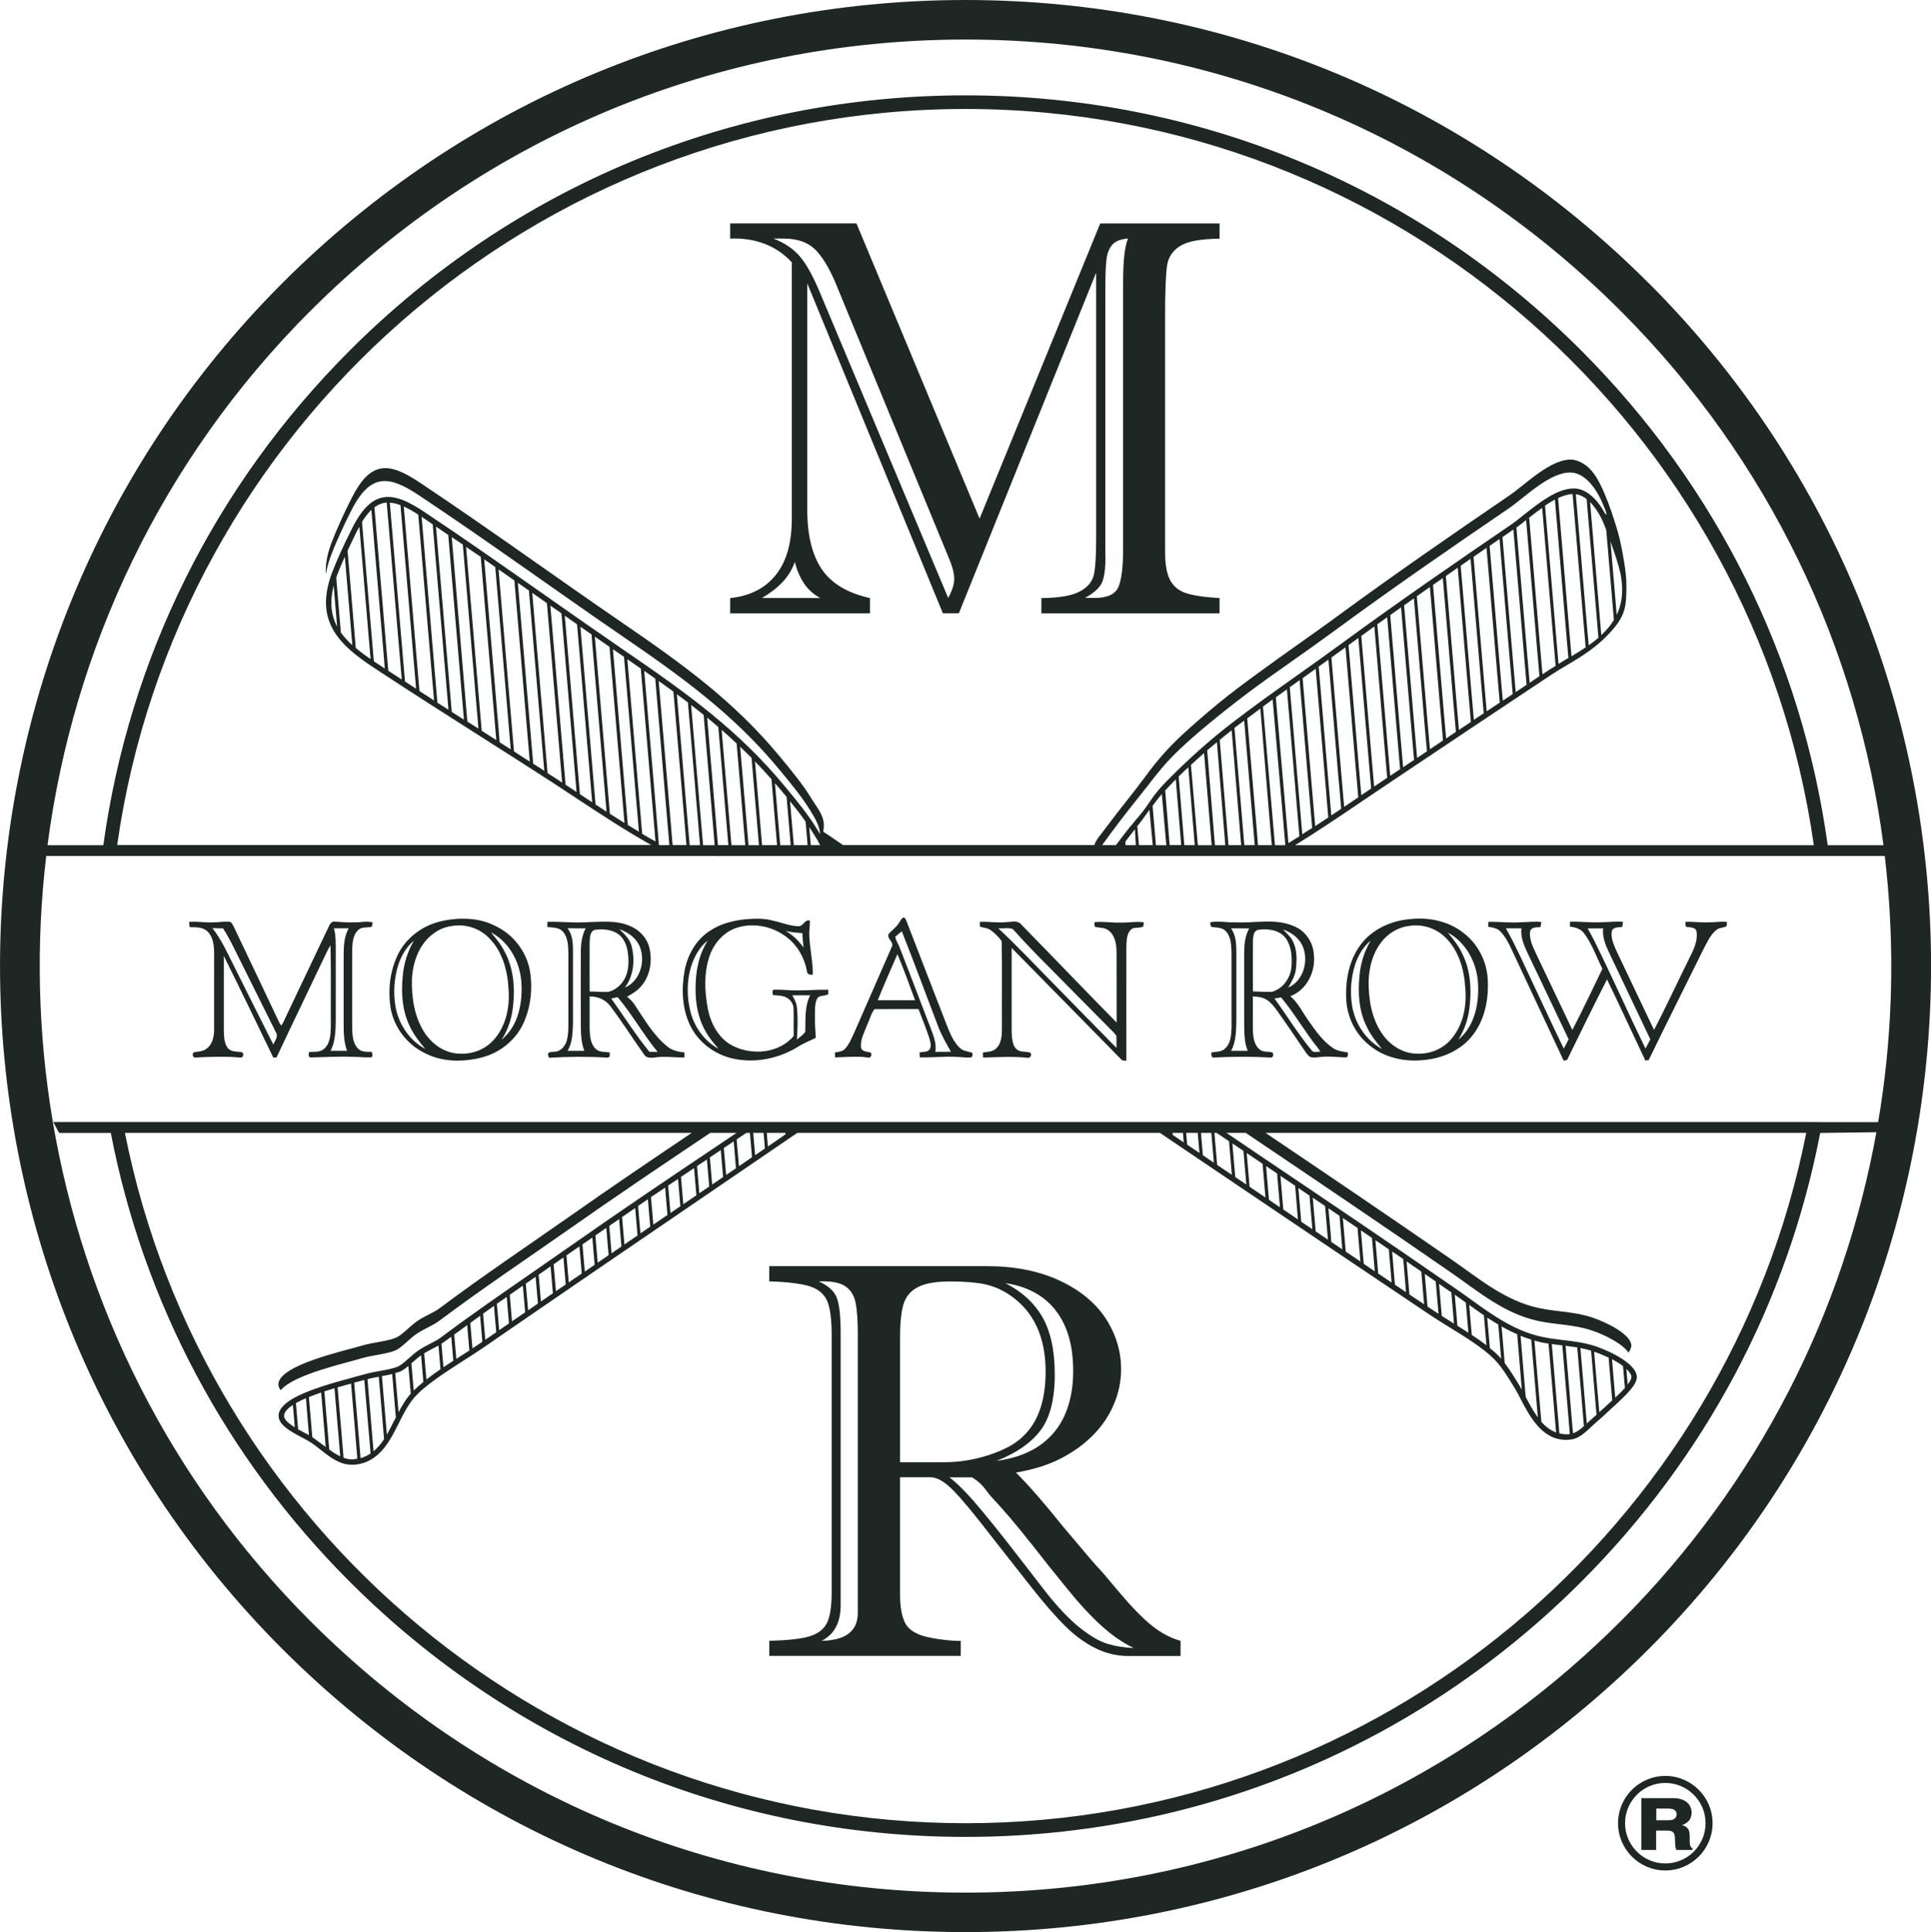
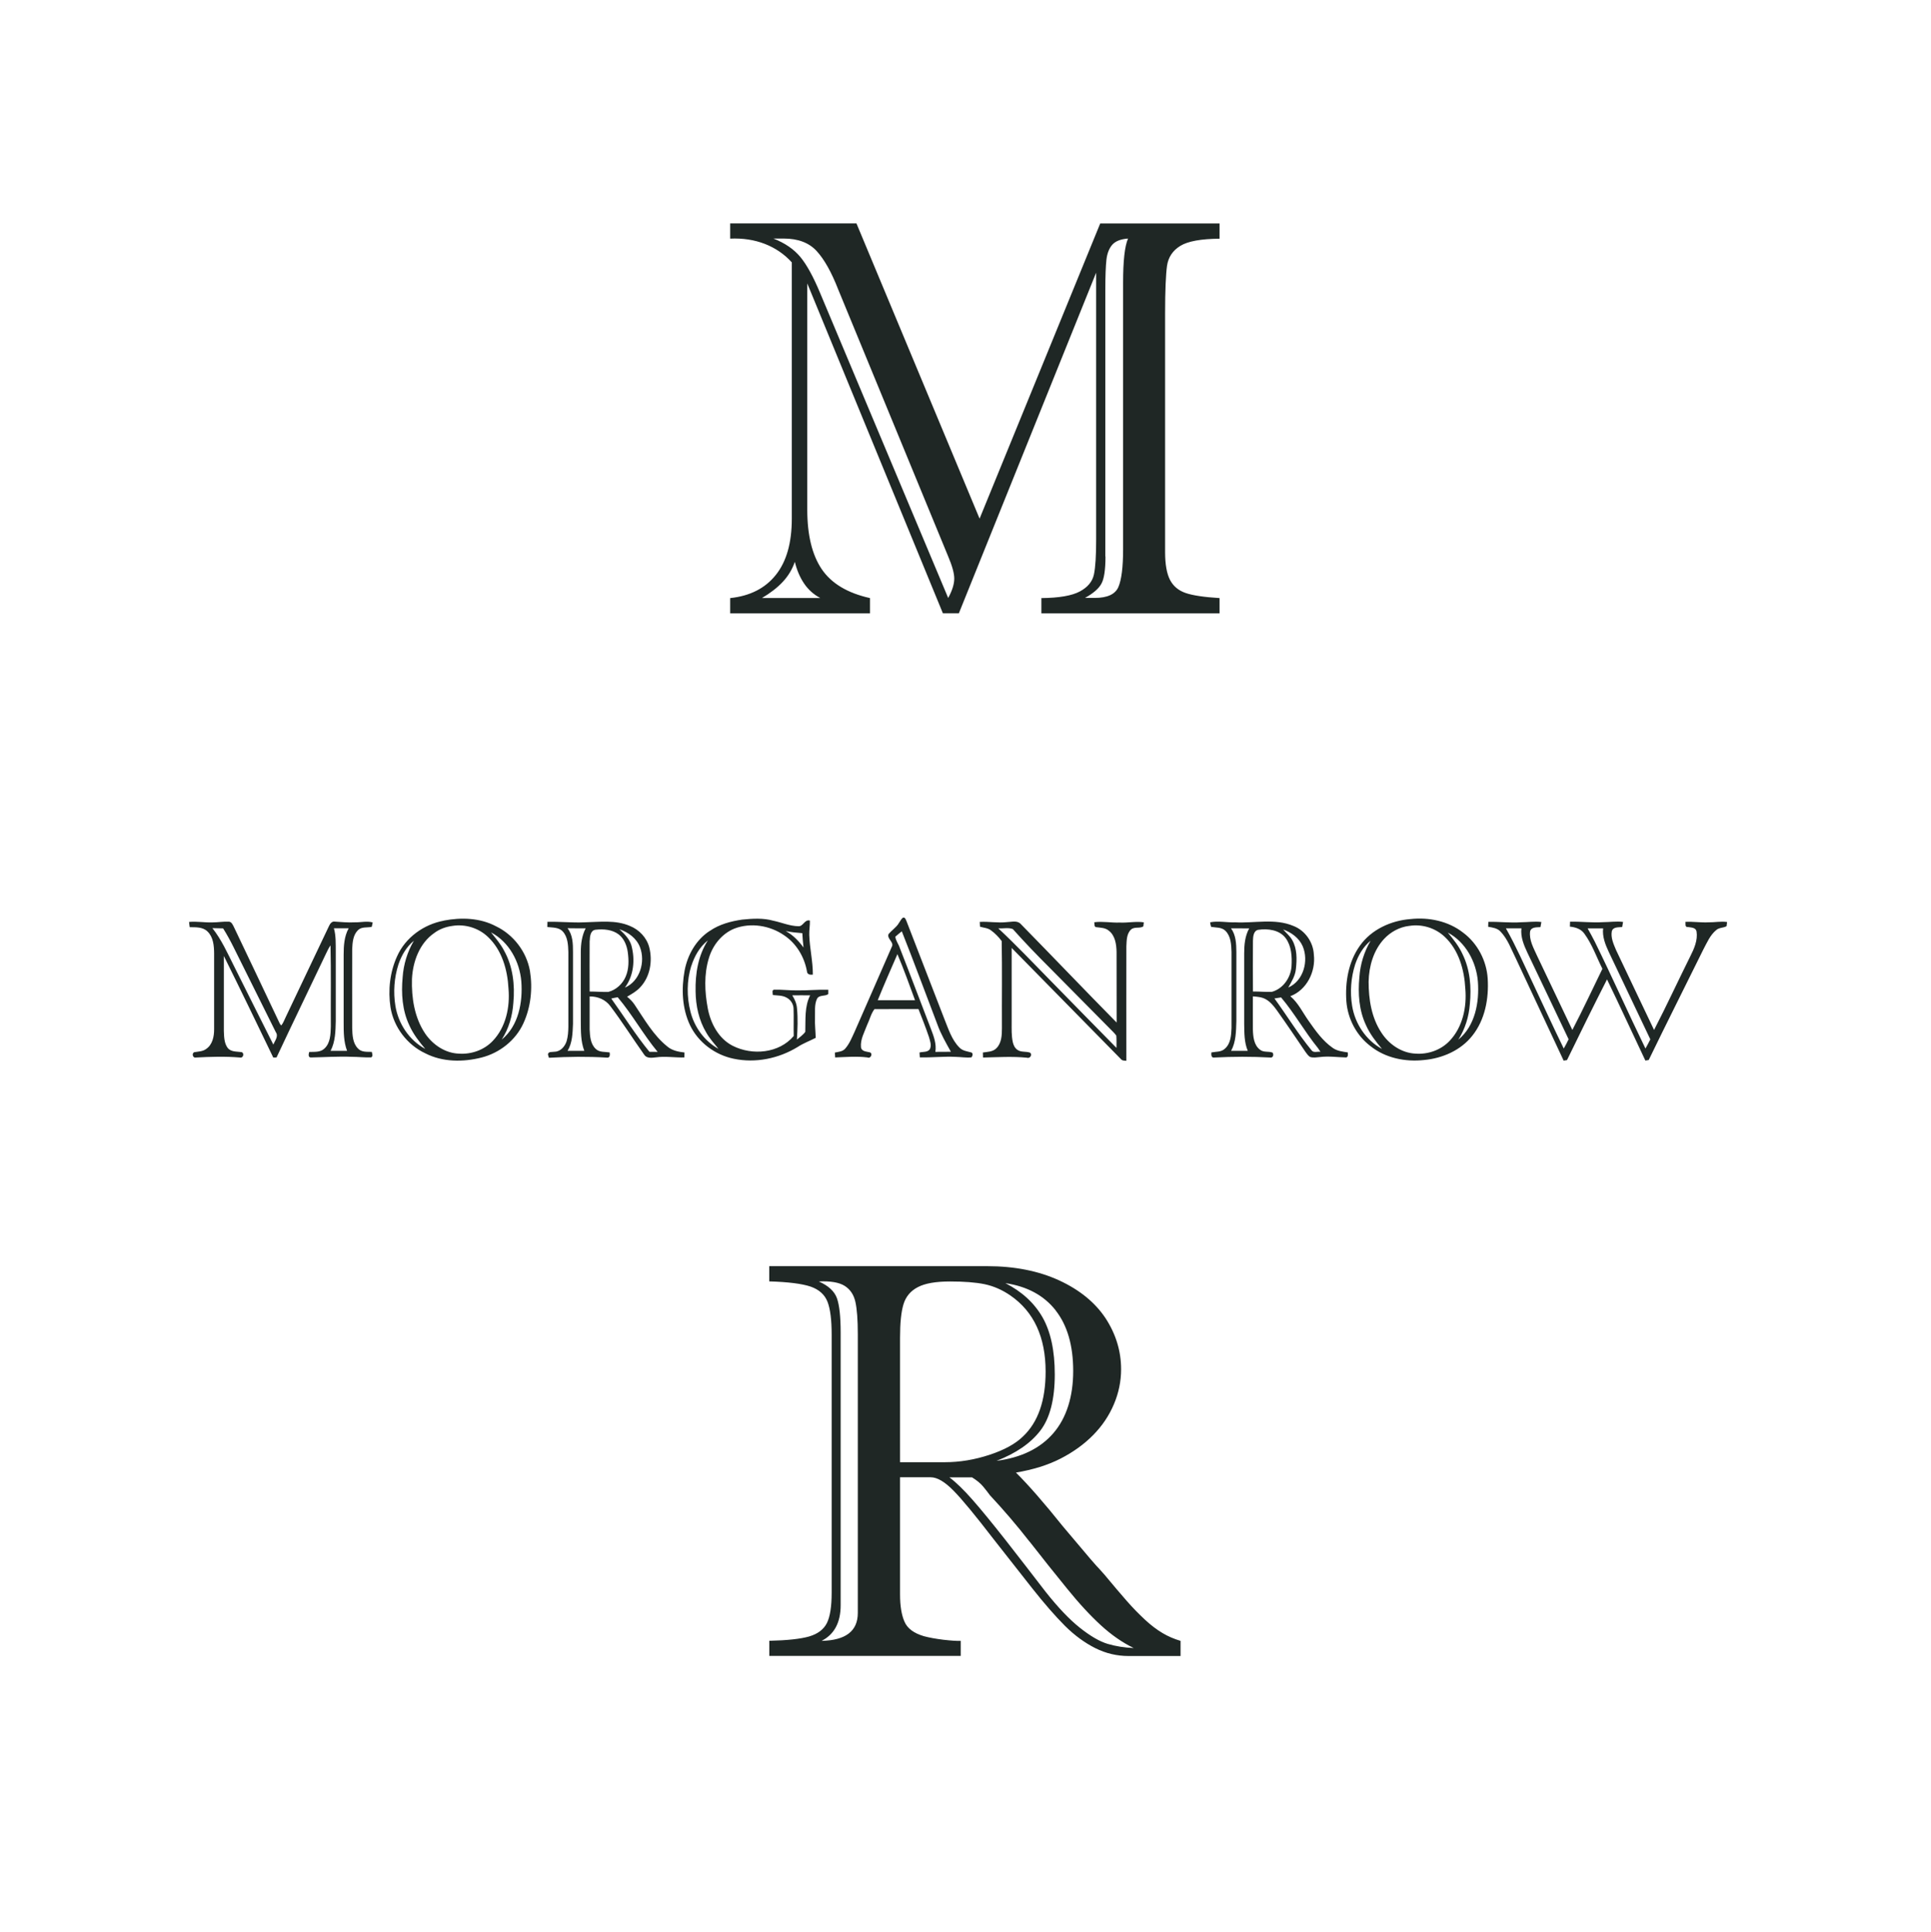
<svg xmlns="http://www.w3.org/2000/svg" id="Layer_2" data-name="Layer 2" viewBox="0 0 242.24 242.35">
  <defs>
    <style>
      .cls-1 {
        fill: #1f2725;
      }
    </style>
  </defs>
  <g id="Layer_1-2" data-name="Layer 1">
    <g>
      <path class="cls-1" d="M138.66,69.81v-33.41c0-1.75.05-3.03.14-3.83.09-.79.34-1.42.73-1.87.4-.45,1.05-.71,1.98-.78-.42.97-.62,2.82-.62,5.54v33.44c0,2.24-.2,3.82-.59,4.73-.39.91-1.39,1.37-2.98,1.37h-1.21c1.04-.58,1.73-1.17,2.06-1.79.34-.61.51-1.75.51-3.41h0ZM118.95,75.01l-16.04-38.19c-.86-2.08-1.7-3.61-2.51-4.59-.82-.98-1.94-1.75-3.38-2.31h1.28c1.8,0,3.18.52,4.14,1.56.96,1.04,1.87,2.66,2.72,4.85l13.79,33.47c.51,1.2.76,2.12.76,2.77,0,.69-.25,1.5-.76,2.43h0ZM102.9,75.01h-7.31c1.06-.63,1.93-1.3,2.61-2.03.68-.73,1.19-1.57,1.51-2.51.25,1.04.64,1.95,1.16,2.72.52.77,1.2,1.38,2.03,1.82h0ZM122.89,65.06l-15.45-37.04h-15.84v1.91c1.57-.07,3.02.15,4.34.66,1.31.51,2.45,1.28,3.39,2.32v32.16c0,3.03-.67,5.38-2.01,7.05-1.34,1.68-3.25,2.64-5.72,2.9v1.91h17.54v-1.91c-2.82-.63-4.83-1.83-6.05-3.62-1.21-1.79-1.82-4.28-1.82-7.47v-28.38l17.01,41.37h2.01l17.22-42.72v33.44c0,2.06-.09,3.53-.28,4.42-.19.89-.78,1.6-1.77,2.13-.99.53-2.6.81-4.82.83v1.91h22.35v-1.91c-1.94-.12-3.36-.33-4.26-.64-.9-.31-1.55-.86-1.96-1.65-.4-.78-.61-1.94-.61-3.46v-29.94c0-2.91.09-4.91.24-5.99.16-1.08.72-1.92,1.67-2.5.94-.58,2.59-.88,4.92-.9v-1.91h-14.97l-15.14,37.04h0Z" />
      <g>
-         <path class="cls-1" d="M107.61,202.32c0,2.27-1.51,3.43-4.54,3.5,1.59-.81,2.39-2.3,2.39-4.47v-34.2c0-2.01-.16-3.45-.47-4.32-.31-.86-1.07-1.56-2.27-2.09,1.45-.07,2.54.11,3.24.55.7.44,1.15,1.11,1.35,2.02.2.91.3,2.26.3,4.04v34.96h0ZM112.91,167.77c0-1.82.14-3.22.43-4.17.29-.96.89-1.68,1.8-2.15.91-.48,2.26-.71,4.04-.71s3.2.11,4.33.34c1.14.24,2.22.71,3.26,1.43,2.93,2.03,4.4,5.21,4.4,9.53,0,3.65-.95,6.36-2.84,8.14-.95.93-2.34,1.69-4.19,2.3-1.85.61-3.72.93-5.62.93h-5.61v-15.63h0ZM132.42,164.36c1.48,1.88,2.21,4.42,2.21,7.61s-.83,5.88-2.49,7.8c-1.66,1.92-4.04,3.07-7.13,3.47,2.45-.95,4.28-2.21,5.49-3.78,1.21-1.57,1.82-3.93,1.82-7.07,0-2.98-.52-5.37-1.54-7.16-1.03-1.79-2.58-3.22-4.66-4.28,2.72.4,4.83,1.53,6.31,3.41h0ZM129.17,193.38c1.61,2.06,3.16,4.01,4.68,5.87,1.51,1.87,2.93,3.4,4.25,4.61,1.32,1.21,2.68,2.16,4.12,2.86-1.16-.05-2.24-.22-3.26-.52-1.01-.3-2.18-.98-3.5-2.03-1.32-1.05-2.75-2.56-4.3-4.52-1.68-2.19-3.36-4.35-5.02-6.48-1.67-2.12-3.05-3.81-4.15-5.06-1.09-1.24-2.06-2.18-2.89-2.8h2.84c.6.37,1.07.76,1.4,1.16.33.4.62.77.85,1.09,1.71,1.83,3.37,3.77,4.97,5.82h0ZM120.53,205.82c-.48.02-1.21-.03-2.18-.14-.97-.12-1.79-.27-2.46-.45-1.25-.37-2.06-.97-2.42-1.81-.37-.83-.56-1.98-.56-3.43v-14.69h3.85c.81,0,1.76.56,2.86,1.68,1.1,1.12,2.76,3.14,5,6.05l4.85,6.17c1.55,1.96,2.93,3.54,4.14,4.75,1.21,1.2,2.48,2.12,3.79,2.78,1.32.66,2.71.99,4.19.99h6.51v-1.9c-.8-.24-1.57-.56-2.28-.99-.72-.43-1.45-.98-2.2-1.68-.75-.7-1.51-1.47-2.27-2.34-.76-.87-1.7-1.97-2.81-3.31-.44-.49-.79-.89-1.08-1.19-.27-.32-.51-.58-.69-.79l-3.43-4.06c-2.33-2.91-4.29-5.16-5.89-6.75,2.12-.36,3.99-.93,5.59-1.75,1.6-.82,2.97-1.81,4.1-2.96,1.13-1.15,2-2.44,2.6-3.87.6-1.41.9-2.88.9-4.38,0-2.28-.66-4.42-1.95-6.4-1.31-1.97-3.25-3.56-5.83-4.75-2.57-1.18-5.58-1.78-9.02-1.78h-27.34v1.91c2.38.07,4.1.29,5.18.65,1.07.37,1.78,1.01,2.13,1.91.35.9.52,2.28.52,4.12v32.37c0,1.73-.2,3.01-.6,3.81-.41.81-1.15,1.36-2.23,1.68-1.09.31-2.76.49-4.99.54v1.9h24.01v-1.9h0Z" />
-         <path class="cls-1" d="M147.1,142.1h1.3l.1,1.2c-.47-.31-.92-.62-1.38-.94l-.02-.26h0ZM148.8,142.1h1.45l.07.79.15,1.73c-.51-.35-1.02-.69-1.54-1.04l-.13-1.48h0ZM150.65,142.1h1.31l.02.25.15,1.76.15,1.73c-.46-.31-.93-.62-1.38-.94l-.15-1.73-.09-1.07h0ZM155.99,144.36l.06.73.15,1.76.15,1.73c-.46-.31-.93-.63-1.39-.94l-.15-1.73-.15-1.76-.06-.73c.46.31.92.63,1.39.94h0ZM158.39,145.99l.06.73.15,1.76.15,1.73c-.67-.45-1.33-.9-1.99-1.35l-.15-1.73-.15-1.76-.06-.74c.47.31.94.63,1.4.95.19.13.39.26.58.4h0ZM160.21,147.21l.06.73.15,1.76.15,1.73c-.47-.31-.93-.62-1.38-.94l-.15-1.73-.15-1.76-.06-.73c.46.31.92.62,1.39.93h0ZM162.47,148.73l.06.73.15,1.76.14,1.73c-.61-.41-1.22-.83-1.83-1.24l-.15-1.73-.15-1.76-.06-.73c.61.41,1.22.82,1.84,1.24h0ZM164.27,149.95l.06.74.16,1.76.14,1.73c-.46-.31-.92-.62-1.39-.93l-.15-1.73-.15-1.76-.06-.74c.46.31.92.62,1.38.94h0ZM166.23,151.28l.06.73.15,1.76.15,1.73c-.51-.35-1.03-.69-1.54-1.04l-.15-1.73-.15-1.76-.07-.74c.51.35,1.03.7,1.54,1.04h0ZM168.04,152.5l.06.72.15,1.76.14,1.73c-.46-.31-.92-.62-1.38-.93l-.14-1.73-.16-1.76-.06-.73c.46.31.93.63,1.38.94h0ZM170.3,154.03l.06.71.15,1.76.15,1.73c-.61-.41-1.23-.83-1.84-1.24l-.15-1.73-.15-1.76-.06-.72c.61.42,1.23.83,1.84,1.25h0ZM172.11,155.27l.06.7.15,1.76.14,1.73c-.46-.31-.92-.62-1.38-.93l-.15-1.73-.15-1.76-.06-.71c.47.31.92.63,1.38.94h0ZM174.23,156.71l.05.67.15,1.76.15,1.74c-.57-.38-1.12-.76-1.69-1.14l-.14-1.73-.15-1.76-.06-.69c.57.38,1.13.77,1.69,1.15h0ZM176.03,157.94l.06.65.15,1.76.14,1.73c-.46-.31-.92-.61-1.39-.93l-.15-1.74-.14-1.76-.06-.67c.46.31.93.63,1.39.94h0ZM178.3,159.5l.05.61.15,1.76.15,1.73c-.61-.41-1.23-.82-1.84-1.23l-.15-1.74-.15-1.76-.05-.64c.62.42,1.23.84,1.84,1.27h0ZM180.11,160.75l.05.55.15,1.75.15,1.74c-.19-.13-.41-.26-.6-.38-.26-.17-.53-.35-.78-.53l-.15-1.73-.15-1.76-.05-.6c.46.32.93.64,1.39.96h0ZM182.07,162.1l.03.42.15,1.75.15,1.75s-.08-.05-.12-.07c-.5-.31-.95-.6-1.41-.89l-.15-1.74-.15-1.75-.05-.53c.51.35,1.03.71,1.54,1.06h0ZM183.88,163.38l.03.29.15,1.75.15,1.75c-.46-.3-.92-.59-1.38-.88l-.15-1.75-.15-1.75-.04-.39c.46.32.93.65,1.39.99h0ZM186.15,164.98l.03.3.15,1.78.14,1.68c-.58-.44-1.2-.88-1.84-1.3l-.15-1.74-.15-1.76-.02-.26c.61.44,1.22.88,1.84,1.3h0ZM187.95,166.13l.09.98.16,1.92.12,1.41c-.14-.16-.28-.33-.42-.47-.3-.3-.65-.59-1-.87l-.14-1.64-.16-1.82-.03-.37c.45.3.91.59,1.38.87h0ZM190.33,167.37l.33,3.93.17,2.07.08.95c-.09-.15-.17-.31-.25-.45-.61-1.01-1.25-2.04-1.9-2.9l-.11-1.32-.16-1.93-.12-1.34c.63.36,1.29.69,1.96.98h0ZM192.09,168.03l.55,6.47.16,1.87.12,1.42c-.59-.81-1.09-1.74-1.53-2.59l-.08-.96-.17-2.05-.39-4.64c.44.18.89.34,1.35.48h0ZM194.26,168.52l.65,7.61.14,1.67.16,1.88c-.72-.27-1.33-.74-1.85-1.34l-.13-1.53-.16-1.82-.58-6.84c.28.08.57.16.87.23.3.06.6.11.9.15h0ZM195.99,168.77l.64,7.51.13,1.56.17,2.05c-.48.06-.91,0-1.31-.1l-.16-1.92-.14-1.63-.65-7.65c.44.06.89.12,1.32.17h0ZM197.86,169.02l.54,6.32.12,1.44.18,2.11c-.47.42-.91.74-1.37.89l-.18-2.06-.13-1.55-.62-7.36c.49.06.98.13,1.47.2h0ZM199.6,169.42l.38,4.5.12,1.44.18,2.1s-.09.09-.15.13c-.33.3-.66.58-.98.88-.03.03-.06.05-.09.08l-.18-2.11-.12-1.44-.5-5.91c.44.08.89.19,1.33.32h0ZM201.8,170.28l.15,1.83.12,1.44.18,2.11c-.1.09-.2.18-.29.26-.3.27-.56.52-.79.73-.18.17-.36.33-.54.49l-.18-2.11-.13-1.44-.34-4.04c.6.2,1.21.46,1.8.73h0ZM203.6,171.35l.06.64.18,2.11c-.37.41-.79.83-1.21,1.21l-.18-2.11-.12-1.44-.11-1.27c.32.17.62.34.9.52.18.11.33.23.48.34h0ZM204.19,173.66l-.17-1.95c.38.36.63.7.64,1.01,0,.24-.19.58-.47.94h0ZM154.18,143.14l.06.73.15,1.76.14,1.73c-.61-.41-1.22-.83-1.84-1.24l-.15-1.73-.15-1.76-.05-.53h.28c.52.35,1.03.69,1.54,1.04h0ZM92.7,146.28l-.18-2.1-.11-1.26,1.22-.82h.45l.08.96.18,2.1c-.54.37-1.09.75-1.64,1.12h0ZM91.09,147.38l-.18-2.1-.11-1.28,1.24-.83.11,1.27.18,2.1c-.41.28-.83.56-1.24.84h0ZM89.34,148.57l-.18-2.1-.11-1.29c.45-.3.92-.62,1.37-.92l.11,1.28.18,2.1s-.04.03-.07.05c-.43.3-.87.59-1.3.89h0ZM87.73,149.67l-.18-2.1-.11-1.3c.41-.28.83-.56,1.24-.83l.11,1.29.18,2.1c-.41.28-.83.56-1.24.84h0ZM85.72,151.04l-.18-2.1-.11-1.32c.55-.37,1.09-.74,1.64-1.1l.11,1.31.18,2.1c-.55.37-1.09.74-1.64,1.12h0ZM84.11,152.14l-.18-2.1-.11-1.33c.42-.28.82-.56,1.24-.83l.11,1.32.18,2.1c-.41.28-.82.56-1.23.84h0ZM81.96,153.61l-.18-2.1-.12-1.35c.6-.4,1.18-.79,1.78-1.19l.11,1.33.18,2.1c-.59.41-1.18.81-1.77,1.21h0ZM80.34,154.71l-.18-2.1-.11-1.34c.41-.28.82-.57,1.23-.85l.11,1.35.18,2.1c-.41.28-.82.56-1.24.84h0ZM78.33,156.09l-.18-2.1-.11-1.33c.55-.37,1.09-.76,1.64-1.13l.12,1.34.18,2.1c-.55.37-1.09.75-1.64,1.12h0ZM76.72,157.19l-.18-2.1-.11-1.32c.41-.28.83-.57,1.24-.85l.11,1.33.18,2.1c-.41.28-.83.57-1.23.85h0ZM74.98,158.38l-.18-2.1-.11-1.31c.46-.32.91-.63,1.37-.95l.11,1.32.18,2.1c-.46.32-.91.63-1.37.94h0ZM73.36,159.49l-.18-2.1-.11-1.3c.41-.29.82-.57,1.24-.85l.11,1.31.18,2.1c-.41.28-.82.56-1.23.84h0ZM71.35,160.86l-.18-2.1-.11-1.29c.32-.23.66-.46.98-.68.22-.15.44-.3.65-.45l.11,1.3.18,2.1c-.54.37-1.09.75-1.64,1.12h0ZM69.74,161.97l-.18-2.1-.11-1.28c.41-.29.83-.57,1.23-.86l.11,1.29.18,2.1c-.42.28-.83.56-1.24.84h0ZM67.86,163.25l-.18-2.1-.11-1.26c.51-.35,1-.7,1.5-1.04l.11,1.27.18,2.1c-.5.34-1,.69-1.5,1.03h0ZM66.25,164.36l-.18-2.1-.11-1.25c.41-.29.83-.58,1.23-.86l.11,1.26.18,2.1c-.41.29-.82.56-1.23.85h0ZM64.23,165.74l-.18-2.1-.1-1.23c.55-.38,1.09-.76,1.64-1.14l.11,1.24.18,2.1c-.55.37-1.1.75-1.64,1.12h0ZM62.62,166.85l-.18-2.1-.11-1.21c.41-.29.82-.57,1.24-.86l.1,1.22.18,2.1c-.42.29-.82.57-1.23.85h0ZM60.88,168.05l-.18-2.1-.1-1.17c.46-.33.91-.66,1.37-.98l.1,1.21.18,2.1c-.46.31-.92.63-1.37.94h0ZM59.27,169.14l-.18-2.1-.09-1.1c.41-.3.82-.6,1.23-.9l.1,1.16.18,2.1c-.13.09-.28.19-.41.28-.26.18-.55.36-.83.55h0ZM57.24,170.45l-.18-2.1-.08-.95c.54-.4,1.09-.79,1.63-1.18l.09,1.08.18,2.1c-.35.23-.72.46-1.09.7-.18.11-.37.24-.55.36h0ZM55.63,171.5l-.18-2.1-.07-.87c.12-.07.25-.14.35-.22.29-.22.59-.43.88-.64l.08.92.18,2.09c-.41.27-.83.54-1.24.82h0ZM53.49,173.03l-.18-2.1-.1-1.18c.33-.2.69-.39,1.05-.58.26-.13.51-.26.75-.39l.07.88.18,2.09c-.62.42-1.21.85-1.77,1.28h0ZM51.9,174.41l-.18-2.09-.11-1.27v-.04s.07-.06.1-.09c.36-.31.72-.64,1.12-.92v.02s.1,1.21.1,1.21l.18,2.12c-.44.36-.86.72-1.22,1.08h0ZM50,177.13l-.18-2.11-.11-1.27-.13-1.52c.22-.07.46-.12.64-.2.29-.13.58-.34.87-.58.03-.02.05-.05.08-.07.02-.02.04-.04.06-.06v.03s.12,1.35.12,1.35l.18,2.11c-.06.06-.13.13-.18.2-.53.64-.95,1.38-1.35,2.13h0ZM48.53,179.93l-.18-2.12-.11-1.32-.33-3.88c.45-.08.89-.16,1.29-.26l.17,2.07.11,1.27.18,2.1c-.08.16-.16.3-.24.46-.29.58-.58,1.15-.88,1.68h0ZM46.86,182.04l-.18-2.14-.12-1.46-.46-5.44c.44-.13.93-.22,1.42-.31l.37,4.37.11,1.33.18,2.12c-.38.59-.81,1.11-1.32,1.53h0ZM45.23,182.91h0l-.17-2.09-.13-1.54-.5-5.84s.06-.02.09-.03c.47-.12.86-.23,1.18-.32l.48,5.64.13,1.46.18,2.12c-.37.25-.78.46-1.26.59h0ZM43.1,182.85l-.16-1.9-.14-1.68-.45-5.25c.62-.18,1.2-.34,1.69-.47l.49,5.8.13,1.58.17,2.03c-.22.04-.44.1-.64.1-.39,0-.75-.09-1.1-.21h0ZM41.3,181.82h0s-.14-1.72-.14-1.72l-.15-1.76-.32-3.81c.43-.14.86-.27,1.27-.4l.42,5,.15,1.68.15,1.86c-.36-.17-.71-.37-1.06-.62-.11-.07-.21-.16-.32-.24h0ZM39.21,180.28s-.02-.01-.03-.02l-.15-1.73-.15-1.76-.13-1.53c.49-.2,1.01-.39,1.54-.57l.28,3.37.15,1.78.14,1.67h0s-.1-.06-.15-.1c-.34-.26-.7-.52-1.06-.78-.16-.11-.3-.23-.46-.33h0ZM37.4,179.28l-.15-1.8-.13-1.48c.07-.04.14-.08.22-.12.32-.17.66-.33,1.04-.5l.09,1.11.14,1.74.15,1.78c-.18-.1-.37-.2-.57-.3-.25-.13-.53-.28-.8-.43h0ZM36.74,176.23h0l.09,1.02.15,1.78c-.12-.07-.22-.14-.33-.21-.59-.4-1.03-.83-1.02-1.25.01-.27.17-.53.42-.79.18-.19.41-.37.69-.55h0ZM94.48,142.1h1.31l.17,1.96c-.41.28-.83.56-1.23.84l-.18-2.1-.06-.71h0ZM96.18,142.1h2.35v.19c-.72.51-1.47,1.01-2.2,1.52l-.14-1.71h0ZM35.22,174.38c1.62-1.98,8.18-3.4,10.17-4.01,1.33-.4,3.21-.53,4.25-1,.78-.36,1.57-1.31,2.55-2.01.91-.64,2.09-1.07,2.89-1.67,5.36-4.02,11.05-7.82,16.32-11.52,5.95-4.18,11.85-8.15,17.7-12.07h3.3l-2.26,1.52c-6.04,4.05-12.27,8.24-18.49,12.61-1.54,1.08-3.13,2.18-4.72,3.28-3.84,2.66-7.82,5.4-11.62,8.25-.38.29-.87.54-1.38.8-.51.27-1.04.54-1.5.87-.43.3-.81.64-1.18.97-.47.42-.91.81-1.31,1-.56.25-1.43.41-2.27.56-.66.12-1.35.25-1.94.42-.34.1-.82.23-1.39.38-2.88.77-5.88,1.64-7.7,2.73-.46.28-.85.57-1.13.87-.34.36-.54.75-.56,1.17-.06,1.21,1.6,2.07,2.92,2.77.37.19.72.38.97.54.52.33,1,.7,1.46,1.07,1.19.93,2.32,1.82,3.88,1.82.39,0,.8-.06,1.22-.17.78-.21,1.41-.6,1.96-1.07,1.17-1.01,1.92-2.49,2.65-3.94.55-1.1,1.12-2.23,1.85-3.12.69-.83,1.73-1.68,2.91-2.52,1.08-.77,2.26-1.53,3.38-2.25.84-.53,1.63-1.04,2.32-1.51,9.61-6.62,20.25-13.89,30.55-20.91,2.99-2.04,6-4.09,9-6.14h45.49c2.94,1.98,5.88,3.97,8.78,5.93,8.31,5.61,16.91,11.42,25.17,16.95.77.51,1.58,1.02,2.45,1.55,2.01,1.24,4.09,2.53,5.5,3.92.91.9,1.82,2.36,2.67,3.77.23.38.46.82.7,1.3,1.2,2.28,2.86,5.46,6.26,5.05.95-.11,1.7-.76,2.58-1.6.31-.3.63-.58.96-.86.36-.33.73-.64,1.08-.98.21-.21.48-.45.77-.71,1.66-1.52,2.93-2.76,2.91-3.72-.02-.57-.43-1.12-1.01-1.63-.23-.19-.47-.38-.74-.56-1.1-.73-2.48-1.32-3.41-1.64-1.38-.46-2.75-.62-4.08-.78-.85-.1-1.72-.21-2.59-.39-3.48-.73-6.33-2.78-9.07-4.76-.56-.41-1.13-.81-1.69-1.2-8.03-5.57-16.43-11.24-24.56-16.71-1.43-.97-2.89-1.95-4.33-2.93h2.42c8.69,5.86,17.4,11.73,25.85,17.59,3.33,2.31,6.61,5.11,10.88,6.01,2.23.47,4.41.43,6.64,1.17,1.69.56,3.89,1.68,4.64,2.79.22-.33.36-.64.36-.9-.04-1.33-2.88-2.82-4.93-3.51-2.22-.74-4.4-.7-6.63-1.17-4.27-.9-7.56-3.71-10.88-6.01-7.68-5.32-15.56-10.65-23.45-15.97h67.83c-9.76,49.3-53.33,86.59-105.45,86.59S25.44,191.4,15.67,142.1h71.11c-5.06,3.4-10.16,6.85-15.29,10.46-5.28,3.7-10.96,7.5-16.33,11.53-.8.6-1.99,1.02-2.89,1.67-.98.7-1.77,1.65-2.55,2.01-1.05.47-2.92.6-4.25,1-2.27.68-10.42,2.43-10.55,4.84-.01.27.11.53.3.77h0ZM203.31,203.35c-21.96,21.96-51.14,34.05-82.19,34.05s-60.23-12.09-82.18-34.05c-17.71-17.71-28.47-39.78-32.34-62.78-1.84-10.98-2.11-22.16-.8-33.2h84.26s.08.03.12.04v-.04s69.47,0,69.47,0h.4s.01,0,.02,0h76.37c1.15,9.74,1.09,19.58-.21,29.3-.18,1.36-.39,2.72-.62,4.08h-7.04s-1.76-.01-1.76-.01H6.68c.1.19.21.38.31.58.02.04.04.07.06.11h0c.12.23.24.46.37.68h6.48c4.09,21.2,14.38,40.7,29.99,56.31,20.63,20.62,48.05,31.99,77.23,31.99s56.6-11.37,77.23-31.99c15.61-15.61,25.9-35.11,29.99-56.31l7.05-.09c-4.07,22.49-14.74,44-32.08,61.34h0ZM102.88,106.01h-1.17l-.19-2.26c.1.16.21.31.31.47.13.21.26.41.38.61.27.42.49.8.67,1.18h0ZM99.11,100.5c.68.84,1.35,1.69,1.95,2.56l.25,2.95h-1.73l-.47-5.51h0ZM97.22,98.25c.24.28.49.55.73.84l.13.16c.2.24.39.48.6.72l.51,6.05h-1.31l-.66-7.76h0ZM94.71,95.5c.7.72,1.39,1.47,2.07,2.24l.7,8.27h-1.88l-.89-10.51h0ZM92.85,93.66c.48.46.95.93,1.43,1.4l.93,10.96h-1.31l-1.05-12.36h0ZM90.54,91.56c.63.55,1.26,1.12,1.87,1.7l1.08,12.76h-1.73l-1.23-14.45h0ZM88.7,90c.48.39.94.79,1.41,1.19l1.26,14.82h-1.3l-.03-.29-1.33-15.72h0ZM86.72,88.44c.52.41,1.04.81,1.55,1.23l1.35,15.92.03.43h-1.45l-.09-1.02-1.41-16.55h0ZM84.9,87.07c.47.35.94.69,1.4,1.04l1.42,16.72.1,1.19h-1.31v-.08s-.15-1.71-.15-1.71l-1.45-17.16h0ZM82.63,85.42c.63.44,1.24.89,1.85,1.33l1.47,17.28.14,1.71.02.26h-1.73l-.1-1.13-.14-1.72-1.51-17.74h0ZM82.35,102.23l-1.54-18.09c.47.33.93.66,1.39.98l1.51,17.84.15,1.72.11,1.33h-1.31l-.02-.25-.15-1.8-.15-1.73h0ZM80.56,104.58l-.15-1.78-.15-1.74-1.56-18.37c.57.39,1.13.78,1.69,1.17l1.54,18.16.15,1.73.15,1.8c-.56-.31-1.12-.63-1.67-.96h0ZM78.76,103.49l-.15-1.77-.15-1.74-1.57-18.55c.41.28.82.57,1.23.85.06.04.11.07.16.11l1.57,18.42.15,1.74.15,1.77c-.46-.27-.92-.55-1.38-.83h0ZM76.51,102.07l-.15-1.75-.15-1.75-1.59-18.71c.61.43,1.23.85,1.84,1.27l1.58,18.59.15,1.75.15,1.76c-.61-.38-1.22-.77-1.83-1.16h0ZM74.71,100.9l-.15-1.74-.15-1.75-1.6-18.8c.46.32.92.64,1.39.96l1.59,18.73.15,1.76.15,1.75c-.46-.3-.92-.6-1.38-.9h0ZM72.75,99.62l-.15-1.74-.15-1.76-1.6-18.89c.51.36,1.03.72,1.54,1.08l1.6,18.82.15,1.76.15,1.74c-.51-.34-1.02-.68-1.53-1.01h0ZM70.95,98.43l-.15-1.75-.15-1.75-1.61-18.97c.47.33.92.65,1.39.97l1.6,18.91.15,1.76.15,1.74c-.46-.31-.92-.61-1.38-.91h0ZM68.69,96.96l-.15-1.75-.15-1.75-1.62-19.09c.42.3.86.6,1.28.89.19.14.37.26.56.4l1.61,18.99.15,1.76.15,1.75c-.29-.19-.58-.38-.87-.57-.32-.21-.64-.41-.96-.62h0ZM66.89,95.8l-.15-1.75-.15-1.75-1.63-19.2c.46.32.93.65,1.39.97l1.63,19.11.15,1.75.15,1.75c-.46-.3-.92-.59-1.39-.89h0ZM64.48,94.26l-.15-1.75-.15-1.75-1.64-19.34c.67.47,1.33.93,1.99,1.39l1.63,19.22.15,1.75.15,1.75c-.66-.43-1.32-.86-1.98-1.28h0ZM62.68,93.11l-.14-1.75-.15-1.75-1.65-19.45c.47.33.92.65,1.39.97l1.64,19.36.15,1.75.15,1.75c-.46-.3-.92-.59-1.38-.88h0ZM60.43,91.67l-.15-1.75-.15-1.75-1.66-19.57c.61.42,1.23.83,1.84,1.25l1.65,19.48.15,1.75.15,1.75c-.61-.39-1.23-.78-1.83-1.17h0ZM58.63,90.52l-.15-1.75-.15-1.75-1.66-19.65c.46.31.93.63,1.39.94l1.66,19.58.15,1.75.15,1.75c-.45-.29-.92-.59-1.38-.88h0ZM56.67,89.28l-.15-1.75-.15-1.75-1.68-19.73c.51.35,1.03.7,1.54,1.05l1.67,19.67.15,1.75.15,1.75c-.51-.32-1.02-.65-1.53-.98h0ZM54.87,88.13l-.15-1.75-.15-1.75-1.68-19.81c.46.31.92.63,1.39.95l1.68,19.75.15,1.75.15,1.75c-.47-.3-.92-.58-1.39-.88h0ZM52.62,86.67l-.15-1.74-.15-1.75-1.67-19.65c.54.24,1.14.58,1.82,1.02l1.68,19.81.15,1.75.15,1.75c-.61-.39-1.23-.8-1.84-1.19h0ZM50.81,85.5l-.15-1.74-.15-1.75-1.61-18.96c.4.02.85.13,1.34.31l1.66,19.54.15,1.75.15,1.74c-.46-.3-.92-.6-1.38-.9h0ZM48.71,84.14l-.15-1.75-.15-1.75-1.44-17c.49-.37,1-.57,1.54-.6l1.59,18.69.15,1.75.15,1.75c-.57-.37-1.11-.72-1.68-1.09h0ZM46.9,82.95l-.15-1.73-.15-1.76-1.19-13.99c.39-.63.78-1.14,1.18-1.52l1.39,16.42.15,1.75.14,1.74-.08-.06c-.44-.29-.88-.58-1.3-.86h0ZM44.63,81.28l-.14-1.67-.15-1.79-.74-8.74c.37-.8.77-1.63,1.18-2.46.1-.2.2-.37.3-.55l1.11,13.11.15,1.76.15,1.73c-.66-.45-1.28-.91-1.85-1.39h0ZM42.76,79.33l-.12-1.42-.16-1.89-.3-3.55c.02-.07.04-.13.06-.2.26-.7.61-1.54,1.02-2.45l.65,7.66.15,1.8.14,1.64c-.55-.5-1.04-1.02-1.44-1.58h0ZM41.86,73.46l.16,1.95.17,1.95.1,1.24c-.34-.64-.57-1.34-.67-2.11-.07-.54-.07-1.12,0-1.75.05-.41.12-.83.24-1.29h0ZM170.56,100.71c.77-.52,1.54-1.04,2.32-1.56l1.77-1.19c6.51-4.36,13.23-8.86,20-13.35.65-.43,1.36-.85,2.11-1.29,1.82-1.07,3.54-2.2,5.01-3.75.82-.87,1.61-1.81,1.97-2.98.28-.93.28-2.02.29-2.99.01-1.03-.11-2.05-.28-3.06-.22-1.33-.46-2.69-.84-3.98-.48-1.6-1-3.21-1.67-4.75-.54-1.25-1.2-2.62-2.31-3.45-.48-.35-1.18-.69-1.78-.71-2.62-.11-5.79,3.13-7.82,4.51-7.42,5.06-14.56,10-21.43,15.04-1.68,1.24-3.39,2.44-5.09,3.65-1.7,1.2-3.39,2.41-5.07,3.64-1.66,1.21-3.31,2.44-4.9,3.74-1.58,1.3-3.13,2.64-4.63,4.03-1.5,1.4-2.85,2.91-4.09,4.55-.21.28-.41.57-.63.85-1.39,1.89-2.9,3.68-4.3,5.56-.37.5-.75,1-1.13,1.49-.31.4-.63.79-.77,1.29h-31.53c-.88-.58-1.59-1.11-2.49-1.68.39-1.78-.63-2.77-1.53-4.24-1.1-1.8-2.51-3.48-3.91-5.18-5.76-6.97-12.25-11.64-19.89-16.87-8.14-5.57-16.62-11.74-25.34-17.54-3.84-2.56-6.13-2.71-8.5,2.01-.93,1.84-1.93,4.02-2.55,5.68-.55,1.48-.74,2.75-.67,3.88.11-.7.3-1.45.6-2.27.62-1.67,1.62-3.84,2.55-5.68,2.37-4.71,4.66-4.56,8.5-2,8.72,5.8,17.2,11.97,25.33,17.54,7.65,5.23,14.14,9.91,19.9,16.87,1.4,1.7,2.81,3.38,3.91,5.18.67,1.09,1.12,1.88,1.21,2.93-.04-.06-.07-.12-.11-.18-.12-.19-.25-.39-.37-.6-1.08-1.76-2.47-3.43-3.81-5.06l-.13-.15c-5.78-7-12.19-11.62-19.97-16.94-3.3-2.26-6.58-4.56-10.06-7-4.96-3.48-10.09-7.09-15.28-10.54-1.9-1.26-3.27-1.83-4.45-1.83-1.76,0-3.16,1.22-4.54,3.96-1.07,2.11-2,4.19-2.57,5.71-.2.55-.34,1.06-.46,1.56-.09.39-.15.77-.19,1.13-.51,4.81,3.23,7.28,6.88,9.67l.37.24c3.98,2.61,7.87,5.09,11.63,7.48,3.07,1.95,6.24,3.97,9.46,6.05,1,.65,1.99,1.3,2.99,1.97,3.06,2.02,6.16,4.06,9.42,5.89H14.7C22.09,53.89,66.99,13.67,121.12,13.67s99.03,40.22,106.42,92.35h-65.08c2.72-1.68,5.39-3.47,8.1-5.3h0ZM160.05,87.46s.01,0,.02-.01c.46-.32.91-.65,1.37-.98h0s1.26,14.83,1.26,14.83l.13,1.5.18,2.1c-.46.28-.92.57-1.38.85l-.18-2.1-.13-1.49s-1.16-13.38-1.27-14.68h0ZM158.43,88.64c.16-.12.32-.24.48-.36.24-.18.49-.36.74-.54l1.28,14.63.13,1.5.18,2.1v.05s-1.3,0-1.3,0l-.12-1.41-.13-1.5-1.25-14.46h0ZM156.45,90.12c.55-.42,1.1-.83,1.66-1.24l1.2,14.44.13,1.5.11,1.19h-1.74l-.02-.27-.12-1.51-1.21-14.12h0ZM154.86,91.31c.07-.05.13-.11.21-.17.33-.26.67-.5,1.01-.75l1.19,14.05.13,1.51v.06s-1.3,0-1.3,0l-.08-.92-1.16-13.78h0ZM153.01,92.81c.5-.41,1-.82,1.5-1.21l1.13,13.69.06.72h-1.59l-1.1-13.2h0ZM151.44,94.11c.4-.34.81-.68,1.22-1.01l1.05,12.92h-1.3l-.97-11.9h0ZM149.41,95.94c.54-.5,1.08-.99,1.64-1.47l.95,11.55h-1.73l-.87-10.08h0ZM147.86,97.4c.27-.26.53-.53.8-.78.13-.13.27-.24.41-.37l.81,9.76h-1.31l-.71-8.62h0ZM146.17,99.15c.44-.47.87-.93,1.33-1.39l.68,8.24h-1.45l-.56-6.86h0ZM144.6,101.07c.36-.48.71-.97,1.1-1.41.02-.02.04-.04.05-.06l.56,6.42h-1.3l-.42-4.95h0ZM142.75,103.54c.5-.63.97-1.3,1.44-1.96l.42,4.43h-1.73l-.21-2.38s.05-.06.07-.09h0ZM197.68,61.99c.49.06.94.28,1.36.61l1.18,13.83.12,1.45.18,2.11c-.38.34-.8.65-1.22.95l-.19-2.1-.13-1.48-1.3-15.37h0ZM195.45,62.48c.63-.3,1.25-.49,1.83-.51l1.33,15.65.13,1.48.18,2.1c-.58.39-1.18.76-1.78,1.12l-.18-2.09-.13-1.5-1.37-16.25h0ZM193.82,63.42c.41-.28.83-.54,1.24-.76l1.38,16.28.13,1.5.18,2.09c-.12.07-.23.14-.34.2-.32.19-.6.37-.9.55l-.18-2.11-.13-1.5-1.38-16.26h0ZM188.48,67.37c.46-.31.92-.63,1.37-.95v.02l1.35,15.88.13,1.48.18,2.1c-.46.3-.91.61-1.37.91l-.18-2.1-.13-1.48-1.35-15.86h0ZM186.87,68.47c.42-.28.83-.57,1.24-.86h0s1.35,15.87,1.35,15.87l.13,1.48.18,2.1c-.42.28-.83.55-1.24.82l-.19-2.1-.13-1.48-1.34-15.83h0ZM184.85,69.85c.55-.38,1.1-.75,1.63-1.14v.02s1.35,15.82,1.35,15.82l.13,1.48.18,2.1c-.55.37-1.1.73-1.64,1.09l-.18-2.1-.13-1.48-1.34-15.79h0ZM183.24,70.96c.42-.29.83-.57,1.24-.87v.02l1.34,15.78.13,1.48.18,2.1c-.41.27-.83.55-1.24.82l-.18-2.1-.13-1.48-1.34-15.75h0ZM181.37,72.26c.5-.35,1-.7,1.5-1.05h0s1.34,15.76,1.34,15.76l.13,1.48.18,2.1c-.51.34-1,.67-1.5,1.01l-.18-2.1-.13-1.48-1.33-15.71h0ZM179.76,73.38c.41-.29.82-.57,1.24-.87h0s1.33,15.71,1.33,15.71l.13,1.48.18,2.1c-.41.28-.82.55-1.23.83l-.18-2.1-.13-1.48-1.33-15.67h0ZM177.74,74.79c.55-.38,1.1-.77,1.64-1.16h0s1.33,15.67,1.33,15.67l.13,1.48.18,2.1c-.55.37-1.1.73-1.64,1.1l-.18-2.1-.13-1.48-1.33-15.61h0ZM176.14,75.93c.41-.29.82-.58,1.23-.87h0s1.32,15.6,1.32,15.6l.13,1.48.19,2.1c-.41.28-.83.55-1.24.83l-.18-2.1-.13-1.48-1.32-15.55h0ZM174.39,77.16c.46-.32.91-.65,1.37-.97h0s1.32,15.55,1.32,15.55l.13,1.48.18,2.1c-.46.31-.92.61-1.37.92l-.18-2.1-.13-1.48-1.31-15.49h0ZM172.78,78.31c.41-.3.82-.59,1.24-.89h0s1.31,15.48,1.31,15.48l.13,1.48.18,2.1c-.41.28-.83.56-1.24.83l-.18-2.1-.13-1.48-1.31-15.42h0ZM170.78,79.76c.53-.38,1.07-.77,1.63-1.18h0l1.3,15.4.13,1.48.18,2.1-1.52,1.02s-.08.06-.12.08l-.18-2.1-.13-1.49-1.3-15.32h0ZM169.17,80.92c.15-.11.3-.22.45-.33.3-.22.61-.44.91-.66-.05.03-.09.07-.13.1l1.3,15.3.13,1.48.18,2.1c-.41.28-.83.56-1.24.83l-.18-2.1-.13-1.49-1.29-15.24h0ZM164.61,103.85c-.41.27-.83.53-1.24.79l-.18-2.1-.13-1.49-1.26-14.85c.41-.29.82-.58,1.23-.89h0s1.27,14.95,1.27,14.95l.13,1.49.18,2.1h0ZM167.94,97.87l.13,1.48.18,2.1c-.41.28-.82.55-1.24.83l-.18-2.1-.13-1.48-1.27-15.07c-.13.09-.25.18-.38.27l1.28,15.05.12,1.49.18,2.1c-.55.36-1.1.72-1.64,1.08l-.18-2.1-.13-1.49-1.27-14.96c.46-.32.93-.67,1.39-1,.79-.56,1.58-1.13,2.38-1.71.43-.31.86-.61,1.28-.92.11-.08.22-.16.33-.24h0s1.29,15.23,1.29,15.23l.13,1.48.18,2.1c-.07.05-.14.1-.21.15-.52.35-1.04.7-1.56,1.05l-.18-2.1-.13-1.49-1.29-15.15c-.13.09-.25.18-.37.27l1.28,15.13h0ZM192.81,81.24l.13,1.48.18,2.1c-.42.27-.83.55-1.23.83l-.18-2.1-.13-1.48-1.35-15.9c.17-.12.33-.23.5-.37.27-.21.56-.44.85-.67.54-.43,1.13-.88,1.72-1.31.06-.04.1-.08.16-.12h0s1.38,16.23,1.38,16.23l.13,1.49.18,2.11c-.29.18-.6.35-.87.53-.26.17-.52.34-.78.52l-.18-2.1-.13-1.48-1.36-16.05c-.14.1-.25.2-.38.29l1.36,16h0ZM202.02,67.88c.51,1.4,1,2.87,1.25,4,.01.05.03.11.04.16.03.14.04.27.06.41.31,1.87.05,3.4-.56,4.68l-.17-2.07-.11-1.28-.5-5.9h0ZM202.17,74.34l.11,1.33.18,2.1c-.43.7-.97,1.32-1.58,1.89l-.18-2.1-.12-1.45-1.11-13.14c.77.78,1.4,1.88,1.81,2.94.07.18.15.39.22.58l.67,7.84h0ZM142.49,106.01h-1.31v-.44c.05-.06.08-.12.1-.14.16-.21.33-.43.49-.64.2-.26.4-.51.6-.77l.12,1.98h0ZM141.84,103.6c-.63.8-1.24,1.6-1.85,2.41h-1.73c1.47-2.05,3.01-4.06,4.59-6.02,1.33-1.64,2.53-3.34,3.99-4.86,1.48-1.54,3.09-2.93,4.73-4.29,1.65-1.36,3.32-2.68,5.02-3.96,1.72-1.29,3.48-2.53,5.24-3.77,1.8-1.26,3.59-2.54,5.36-3.83.22-.16.43-.31.64-.47,6.87-5.04,14.01-9.98,21.43-15.03,2.03-1.39,5.2-4.62,7.82-4.51,1.79.07,3.26,2.07,4.09,4.18.09.23.2.46.28.7.04.14.07.3.08.44-.07-.06-.14-.13-.2-.2-.51-.96-1.1-1.72-1.75-2.25-.64-.53-1.34-.85-2.05-.87h-.13c-2.07,0-4.38,1.84-6.24,3.31-.6.48-1.16.93-1.65,1.26-6.54,4.46-14.2,9.73-21.44,15.04-1.75,1.28-3.52,2.54-5.24,3.76-2.71,1.92-5.42,3.85-8.06,5.87-2.6,1.99-5.05,4.14-7.38,6.44-.69.68-1.37,1.35-2,2.08-.64.72-1.15,1.54-1.7,2.32-.56.79-1.23,1.49-1.82,2.25h0ZM38.94,39C60.89,17.05,90.07,4.96,121.12,4.96s60.23,12.09,82.19,34.04c18.8,18.8,29.77,42.49,32.97,67.02h-7c-3.23-23.42-13.93-45.06-30.93-62.07-20.63-20.63-48.05-31.99-77.23-31.99s-56.6,11.36-77.23,31.99c-17.01,17.01-27.7,38.64-30.93,62.07h-7c3.2-24.52,14.17-48.22,32.97-67.02h0ZM206.8,35.49C183.91,12.61,153.49,0,121.12,0S58.32,12.61,35.44,35.49c-47.25,47.24-47.25,124.12,0,171.37,22.89,22.88,53.31,35.49,85.68,35.49s62.8-12.6,85.69-35.49c47.25-47.25,47.25-124.13,0-171.37h0Z" />
+         <path class="cls-1" d="M107.61,202.32c0,2.27-1.51,3.43-4.54,3.5,1.59-.81,2.39-2.3,2.39-4.47v-34.2c0-2.01-.16-3.45-.47-4.32-.31-.86-1.07-1.56-2.27-2.09,1.45-.07,2.54.11,3.24.55.7.44,1.15,1.11,1.35,2.02.2.91.3,2.26.3,4.04v34.96h0ZM112.91,167.77c0-1.82.14-3.22.43-4.17.29-.96.89-1.68,1.8-2.15.91-.48,2.26-.71,4.04-.71s3.2.11,4.33.34c1.14.24,2.22.71,3.26,1.43,2.93,2.03,4.4,5.21,4.4,9.53,0,3.65-.95,6.36-2.84,8.14-.95.93-2.34,1.69-4.19,2.3-1.85.61-3.72.93-5.62.93h-5.61h0ZM132.42,164.36c1.48,1.88,2.21,4.42,2.21,7.61s-.83,5.88-2.49,7.8c-1.66,1.92-4.04,3.07-7.13,3.47,2.45-.95,4.28-2.21,5.49-3.78,1.21-1.57,1.82-3.93,1.82-7.07,0-2.98-.52-5.37-1.54-7.16-1.03-1.79-2.58-3.22-4.66-4.28,2.72.4,4.83,1.53,6.31,3.41h0ZM129.17,193.38c1.61,2.06,3.16,4.01,4.68,5.87,1.51,1.87,2.93,3.4,4.25,4.61,1.32,1.21,2.68,2.16,4.12,2.86-1.16-.05-2.24-.22-3.26-.52-1.01-.3-2.18-.98-3.5-2.03-1.32-1.05-2.75-2.56-4.3-4.52-1.68-2.19-3.36-4.35-5.02-6.48-1.67-2.12-3.05-3.81-4.15-5.06-1.09-1.24-2.06-2.18-2.89-2.8h2.84c.6.37,1.07.76,1.4,1.16.33.4.62.77.85,1.09,1.71,1.83,3.37,3.77,4.97,5.82h0ZM120.53,205.82c-.48.02-1.21-.03-2.18-.14-.97-.12-1.79-.27-2.46-.45-1.25-.37-2.06-.97-2.42-1.81-.37-.83-.56-1.98-.56-3.43v-14.69h3.85c.81,0,1.76.56,2.86,1.68,1.1,1.12,2.76,3.14,5,6.05l4.85,6.17c1.55,1.96,2.93,3.54,4.14,4.75,1.21,1.2,2.48,2.12,3.79,2.78,1.32.66,2.71.99,4.19.99h6.51v-1.9c-.8-.24-1.57-.56-2.28-.99-.72-.43-1.45-.98-2.2-1.68-.75-.7-1.51-1.47-2.27-2.34-.76-.87-1.7-1.97-2.81-3.31-.44-.49-.79-.89-1.08-1.19-.27-.32-.51-.58-.69-.79l-3.43-4.06c-2.33-2.91-4.29-5.16-5.89-6.75,2.12-.36,3.99-.93,5.59-1.75,1.6-.82,2.97-1.81,4.1-2.96,1.13-1.15,2-2.44,2.6-3.87.6-1.41.9-2.88.9-4.38,0-2.28-.66-4.42-1.95-6.4-1.31-1.97-3.25-3.56-5.83-4.75-2.57-1.18-5.58-1.78-9.02-1.78h-27.34v1.91c2.38.07,4.1.29,5.18.65,1.07.37,1.78,1.01,2.13,1.91.35.9.52,2.28.52,4.12v32.37c0,1.73-.2,3.01-.6,3.81-.41.81-1.15,1.36-2.23,1.68-1.09.31-2.76.49-4.99.54v1.9h24.01v-1.9h0Z" />
      </g>
-       <path class="cls-1" d="M208.91,223.64c-2.79,0-5.05,2.27-5.05,5.05s2.27,5.05,5.05,5.05,5.05-2.27,5.05-5.05-2.27-5.05-5.05-5.05h0ZM208.91,234.62c-3.27,0-5.93-2.66-5.93-5.93s2.66-5.93,5.93-5.93,5.93,2.66,5.93,5.93-2.66,5.93-5.93,5.93h0Z" />
-       <path class="cls-1" d="M209.1,228.32c.39,0,.81.02,1.07-.29.06-.08.16-.22.16-.46,0-.17-.04-.31-.17-.45-.21-.23-.51-.27-1.13-.27h-1.25v1.47h1.31ZM205.93,225.55h3.57c.19,0,.38,0,.56,0,.31.02,1.28.06,1.84.82.29.42.31.83.31,1,0,.12-.02.62-.33,1-.06.06-.16.17-.34.29-.24.18-.4.22-.53.27.26.08.48.17.67.37.25.27.27.61.29.94v.74c.01.36.05.57.17.73.05.06.09.09.18.12v.22h-2c-.05-.06-.06-.09-.08-.13-.08-.22-.11-.76-.13-1.39,0-.22-.03-.5-.21-.68-.25-.27-.74-.23-.81-.23h-1.33v2.43h-1.85v-6.51h0Z" />
      <path class="cls-1" d="M199.16,116.44c.31.55.62,1.12.91,1.69,2.18,4.43,4.19,8.95,6.35,13.39.22-.37.41-.76.61-1.15-1.73-3.66-3.48-7.31-5.21-10.96-.43-.92-.83-1.92-.71-2.96-.65,0-1.3,0-1.95,0M188.91,116.44c1.28,2.25,2.31,4.63,3.42,6.96,1.28,2.7,2.52,5.43,3.84,8.12.22-.37.42-.77.61-1.16-1.71-3.62-3.44-7.23-5.16-10.84-.45-.96-.89-1.99-.76-3.08-.65.01-1.3,0-1.95,0M186.71,115.63c1.38-.03,2.75.15,4.13.05.84,0,1.68-.14,2.52-.03-.04.21-.07.43-.11.64-.46.04-1.14-.04-1.3.53-.15,1.09.44,2.1.87,3.06,1.48,3.1,2.95,6.21,4.43,9.31,1.32-2.53,2.52-5.11,3.77-7.67-.74-1.47-1.28-3.06-2.26-4.4-.41-.6-1.13-.82-1.82-.89,0-.16.01-.47.02-.62,1.38-.03,2.75.15,4.13.06.84,0,1.68-.14,2.52-.03-.04.21-.07.43-.11.64-.46.05-1.14-.04-1.3.53-.15.81.22,1.61.53,2.35,1.59,3.34,3.17,6.69,4.77,10.03,1.58-3.05,3.02-6.18,4.55-9.25.48-.95.95-2.01.78-3.11-.1-.5-.68-.48-1.07-.55-.42.05-.29-.39-.32-.65.97-.05,1.93.11,2.9.06.77.01,1.55-.15,2.32-.04-.01.13-.05.39-.06.52-.4.24-.94.16-1.3.49-.77.63-1.16,1.58-1.62,2.44-2.28,4.62-4.6,9.22-6.85,13.86-.1.02-.31.05-.42.07-1.61-3.39-3.17-6.81-4.81-10.18-1.71,3.35-3.37,6.73-5.02,10.12-.1.02-.31.05-.42.07-2-4.27-4-8.53-5.99-12.8-.58-1.16-1.02-2.43-1.92-3.38-.4-.44-1.01-.52-1.56-.61,0-.15.01-.46.02-.62M159.87,125.23c1.57,2.15,2.96,4.45,4.66,6.51.25.36.75.13,1.12.19-.1-.16-.21-.31-.31-.46-1.66-2.04-2.93-4.35-4.63-6.36-.28.04-.56.08-.84.13M160.96,116.58c.39.44.86.82,1.15,1.34.62,1.09.59,2.41.46,3.61-.08.86-.54,1.6-.96,2.34,1.91-.83,2.59-3.35,1.81-5.18-.45-1.04-1.43-1.74-2.47-2.11M157.83,116.63c-.6.14-.63.87-.65,1.37-.02,2.12-.01,4.25,0,6.37.79-.02,1.58.08,2.37.04,1.42-.39,2.38-1.79,2.47-3.22.07-1.2,0-2.51-.73-3.51-.78-1.05-2.25-1.23-3.45-1.05M154.42,116.43c.63.86.67,1.95.68,2.98,0,2.89,0,5.78,0,8.67-.04,1.26-.04,2.6-.66,3.73.7,0,1.39,0,2.09,0-.45-1.07-.43-2.24-.45-3.38,0-2.95,0-5.9,0-8.85,0-1.07.1-2.18.63-3.13-.76,0-1.52,0-2.28-.01M151.79,115.69c1.04-.21,2.11.04,3.16,0,2.43.13,4.99-.53,7.32.46,1.46.57,2.48,2.03,2.55,3.59.25,2.13-.89,4.44-2.95,5.22,1,.84,1.55,2.05,2.3,3.1.86,1.23,1.75,2.49,2.99,3.36.56.42,1.26.48,1.92.59,0,.22.08.53-.19.63-1.1-.02-2.21-.19-3.31-.05-.39.03-.8.11-1.19,0-.28-.13-.43-.4-.61-.63-1.19-1.75-2.37-3.51-3.6-5.23-.39-.54-.82-1.08-1.41-1.4-.49-.27-1.06-.31-1.6-.35,0,1.38-.01,2.77,0,4.15.03.9.12,1.97.91,2.55.45.36,1.07.15,1.57.36.16.24.06.66-.28.61-2.35-.13-4.7-.12-7.05,0-.39.07-.38-.39-.35-.64.57-.11,1.24-.03,1.69-.47.74-.64.79-1.69.83-2.59,0-3.18,0-6.36,0-9.54-.03-.92-.07-1.97-.76-2.65-.48-.48-1.2-.39-1.8-.5-.06-.19-.1-.37-.12-.57M125.23,116.44c2.28,2.13,4.43,4.4,6.62,6.63,2.74,2.79,5.46,5.59,8.21,8.37,0-.51.02-1.03-.02-1.54-.24-.34-.57-.62-.85-.92-2.52-2.55-5.04-5.1-7.56-7.64-1.57-1.56-3.09-3.15-4.57-4.8-.55-.23-1.24-.04-1.85-.1M122.89,115.64c1.14-.08,2.29.16,3.44.02.57-.01,1.28-.25,1.73.25,4.02,4.1,7.99,8.26,12.02,12.35-.01-2.95,0-5.91-.01-8.86-.02-.95-.17-2.05-.98-2.67-.43-.36-1.01-.36-1.54-.43-.33,0-.22-.41-.28-.62,1.06-.14,2.13.08,3.2.04,1.01.05,2.02-.18,3.02-.03-.02.13-.05.38-.06.51-.45.3-1.12,0-1.55.4-.57.54-.54,1.4-.58,2.12-.01,4.78,0,9.56,0,14.34-.23-.04-.5.01-.66-.19-4.58-4.65-9.15-9.32-13.73-13.97,0,3.12,0,6.24,0,9.36,0,.81-.03,1.64.14,2.44.08.39.27.79.62,1.01.47.31,1.09.13,1.59.35.25.31-.08.75-.45.61-1.83-.18-3.66-.06-5.49-.02-.01-.21-.02-.42-.02-.63.58-.09,1.24-.08,1.68-.52.67-.65.71-1.65.71-2.53-.02-3.64.04-7.29-.03-10.93-.38-.51-.83-.97-1.35-1.35-.4-.3-.91-.31-1.37-.45,0-.14-.02-.43-.03-.58M76.68,125.25c1.6,2.23,3.05,4.56,4.79,6.68.34,0,.68,0,1.03.01-1.81-2.18-3.18-4.69-5.01-6.85-.27.05-.54.09-.8.16M77.72,116.58c.62.57,1.25,1.19,1.49,2.02.48,1.77.3,3.78-.82,5.28,1.89-.8,2.6-3.25,1.89-5.08-.43-1.11-1.45-1.86-2.55-2.23M73.97,117.99c-.02,2.12,0,4.25,0,6.38.78,0,1.56.07,2.34.05.98-.25,1.79-1,2.18-1.92.42-.97.4-2.07.26-3.09-.12-.82-.45-1.66-1.12-2.19-.82-.63-1.92-.71-2.91-.6-.66.07-.72.86-.74,1.38M71.19,116.43c.67.84.69,1.96.69,2.98,0,3.01,0,6.01,0,9.02-.05,1.15-.07,2.37-.68,3.38.7,0,1.4,0,2.1,0-.46-1.19-.43-2.49-.44-3.74,0-2.89-.01-5.77,0-8.66,0-1.02.14-2.06.61-2.97-.76,0-1.53.01-2.29-.01M68.64,115.63c1.55-.05,3.1.13,4.66.06,1.91-.04,3.92-.33,5.73.46,1.16.47,2.11,1.47,2.42,2.69.43,1.7.11,3.66-1.11,4.97-.46.52-1.07.86-1.67,1.21.35.29.68.61.93.99,1.24,1.84,2.36,3.85,4.12,5.26.6.51,1.39.66,2.15.75,0,.21-.01.41-.02.62-1.2.03-2.4-.18-3.59-.01-.51.06-1.17.15-1.47-.37-1.42-2-2.73-4.08-4.21-6.04-.6-.83-1.6-1.25-2.61-1.23,0,1.38,0,2.76,0,4.14.04.86.1,1.83.78,2.45.46.44,1.15.33,1.73.43.05.27.05.72-.36.65-2.42-.15-4.84-.12-7.26.02-.03-.09-.08-.28-.11-.37-.04-.46.55-.33.84-.39.74-.02,1.28-.67,1.49-1.32.17-.58.21-1.19.22-1.8,0-3.13,0-6.26,0-9.39-.03-.88-.07-1.88-.7-2.57-.49-.54-1.28-.48-1.94-.56,0-.16.01-.48.01-.63M41.89,116.44c.27.97.22,1.98.23,2.97,0,2.89,0,5.78,0,8.67-.03,1.26-.05,2.58-.65,3.73.69,0,1.38,0,2.07,0-.43-1.13-.43-2.36-.43-3.56,0-2.83,0-5.66,0-8.49,0-1.13.07-2.31.63-3.32-.61,0-1.23,0-1.84,0M26.65,116.43c1.13,1.42,1.87,3.09,2.68,4.7,1.66,3.3,3.29,6.61,4.96,9.9.19-.49.68-1.04.31-1.56-1.77-3.54-3.53-7.09-5.29-10.64-.4-.81-.84-1.61-1.32-2.38-.45-.01-.9-.02-1.34-.03M23.72,115.64c.97-.09,1.94.09,2.91.06.71,0,1.41-.13,2.12-.09.31.05.43.36.56.6,1.88,3.95,3.77,7.9,5.63,11.85.11.19.16.43.35.56.26-.31.38-.71.56-1.06,1.8-3.79,3.61-7.58,5.41-11.38.13-.29.36-.64.73-.58.83.05,1.65.14,2.49.09.76.02,1.53-.19,2.27.01-.03.19-.07.38-.12.56-.58.12-1.26-.04-1.72.41-.63.61-.69,1.55-.73,2.38-.01,3.3,0,6.6,0,9.9.03.89.06,1.9.73,2.57.44.48,1.14.4,1.73.42.04.24.19.52-.07.69-.81.03-1.62-.07-2.43-.07-1.71-.07-3.42.05-5.13.08-.39.02-.29-.46-.22-.69.64-.03,1.39.07,1.9-.42.76-.69.78-1.8.81-2.76-.02-3.4.04-6.8-.04-10.19-.21.31-.38.65-.54.99-2.07,4.36-4.18,8.7-6.23,13.07-.1,0-.31,0-.41.01-2.05-4.25-4.1-8.51-6.2-12.74,0,3.13,0,6.27,0,9.4.03.72.03,1.51.47,2.12.42.54,1.15.45,1.75.54.38.11.22.76-.16.68-1.87-.16-3.75-.1-5.62,0-.35.05-.48-.55-.15-.67.51-.09,1.08-.08,1.51-.42.78-.54.98-1.55.98-2.44,0-3.18,0-6.36,0-9.54-.01-.96-.1-2.05-.84-2.75-.59-.57-1.46-.52-2.22-.53-.04-.22-.06-.44-.08-.66M99.4,124.87c.31.49.54,1.03.58,1.6.13,1.31.07,2.62-.01,3.93.36-.31.77-.58,1.05-.97.05-1.54-.11-3.16.61-4.58-.74-.01-1.48-.01-2.22,0M86.72,121.15c-.58,1.86-.58,3.88-.1,5.76.49,1.94,1.76,3.68,3.51,4.65-.53-.66-1.1-1.28-1.52-2.02-.94-1.56-1.33-3.39-1.35-5.19-.05-2.21.32-4.51,1.54-6.39-1.02.8-1.68,1.97-2.07,3.19M98.59,116.8c.9.49,1.61,1.23,2.21,2.05-.07-.6-.12-1.19-.15-1.8-.69-.05-1.38-.12-2.06-.26M89.04,116.77c1.2-.83,2.63-1.21,4.06-1.42,1.3-.13,2.64-.22,3.91.14,1.05.22,2.06.67,3.14.69.62.05.77-.89,1.45-.71.02.6-.1,1.2-.08,1.8.05,1.67.46,3.31.45,4.98-.33.04-.71,0-.74-.41-.32-1.81-1.33-3.5-2.86-4.52-1.79-1.24-4.2-1.63-6.25-.84-1.57.64-2.71,2.08-3.19,3.69-.63,2.04-.53,4.24-.14,6.32.36,1.89,1.36,3.79,3.13,4.69,2.45,1.24,5.81.95,7.65-1.23-.03-1.15.02-2.3-.02-3.44-.02-.57-.36-1.11-.87-1.37-.52-.3-1.15-.26-1.73-.33,0-.22-.17-.67.2-.67.95-.02,1.89.1,2.84.09,1.31.02,2.61-.12,3.92-.08,0,.13,0,.39,0,.53-.39.34-1.14.06-1.42.61-.35.75-.22,1.61-.25,2.42-.03.82.07,1.64.09,2.47-.75.39-1.56.68-2.27,1.15-2.38,1.45-5.28,2.05-8.02,1.47-2.34-.48-4.45-2.05-5.48-4.21-1-2.11-1.09-4.56-.68-6.83.37-1.98,1.44-3.88,3.15-4.99M49.98,120.98c-.53,1.66-.66,3.46-.38,5.18.36,2.24,1.74,4.33,3.75,5.41-.77-.91-1.51-1.86-2-2.96-.89-1.87-1.03-3.99-.84-6.03.11-1.61.59-3.19,1.41-4.58-.94.77-1.56,1.85-1.94,2.98M61.6,116.96c.58.72,1.2,1.44,1.63,2.27,1.11,1.98,1.38,4.32,1.17,6.55-.11,1.63-.57,3.24-1.46,4.62,2.12-1.73,2.65-4.69,2.46-7.28-.2-2.49-1.54-4.97-3.79-6.16M56.75,116.14c-.81.11-1.61.39-2.27.89-1.85,1.27-2.69,3.58-2.8,5.75-.07,2.37.31,4.87,1.66,6.87.95,1.39,2.5,2.45,4.22,2.51,1.57.11,3.17-.45,4.26-1.6,1.64-1.72,2.17-4.23,1.97-6.54-.12-2.35-.81-4.84-2.58-6.5-1.17-1.12-2.86-1.64-4.46-1.38M55.69,115.47c2.17-.42,4.54-.34,6.52.71,2.2,1.05,3.84,3.19,4.27,5.6.36,2.21.11,4.56-.83,6.6-.98,2.13-2.99,3.7-5.24,4.27-2.32.59-4.9.58-7.06-.53-2.27-1.06-3.96-3.28-4.36-5.76-.33-2.15-.08-4.42.82-6.4,1.05-2.37,3.36-4.02,5.88-4.48M170,120.98c-.53,1.66-.66,3.46-.38,5.18.36,2.24,1.74,4.33,3.75,5.41-.77-.91-1.51-1.86-2-2.96-.89-1.87-1.03-3.99-.84-6.03.11-1.62.59-3.19,1.41-4.58-.94.76-1.56,1.85-1.94,2.98M181.61,116.96c.71.85,1.41,1.72,1.87,2.74.94,1.92,1.12,4.13.91,6.24-.12,1.58-.59,3.13-1.45,4.47,2.12-1.73,2.65-4.69,2.46-7.28-.2-2.49-1.54-4.97-3.79-6.16M176.77,116.14c-1.2.14-2.31.75-3.13,1.62-1.34,1.44-1.91,3.44-1.95,5.37,0,2.22.36,4.53,1.61,6.41.94,1.45,2.53,2.55,4.29,2.62,1.57.11,3.17-.45,4.26-1.6,1.64-1.72,2.17-4.23,1.97-6.54-.12-2.35-.81-4.84-2.57-6.5-1.18-1.12-2.86-1.64-4.46-1.38M176.96,115.28c2.3-.25,4.74.26,6.58,1.7,1.82,1.35,2.95,3.53,3.09,5.78.15,2.49-.33,5.14-1.92,7.14-1.45,1.85-3.76,2.85-6.06,3.06-2.35.26-4.84-.24-6.71-1.73-1.77-1.33-2.87-3.44-3.04-5.63-.17-2.41.26-4.98,1.7-6.98,1.44-2.04,3.91-3.15,6.35-3.34M112.58,119.68c-.84,1.92-1.68,3.84-2.47,5.78,1.56.01,3.12,0,4.68,0-.71-1.94-1.41-3.88-2.21-5.78M112.32,117.49c.04.49.4.92.55,1.39,1.33,3.39,2.61,6.81,3.92,10.2.35.91.71,1.87.55,2.86.65-.02,1.3,0,1.95-.01-.62-1.12-1.27-2.23-1.7-3.44-1.49-3.89-2.92-7.8-4.46-11.67-.27.22-.55.43-.81.67M112.7,115.87c.19-.24.31-.55.55-.75.3-.13.39.26.48.45,1.57,4.08,3.15,8.14,4.73,12.22.51,1.25.92,2.62,1.89,3.6.39.42.97.48,1.49.62.27.09.17.46.02.62-.65.07-1.29-.05-1.94-.06-1.51-.08-3.02.1-4.53.06-.01-.2-.03-.41-.04-.61.44-.12,1.1.01,1.33-.49.19-.48-.02-1-.15-1.47-.4-1.18-.86-2.34-1.31-3.49-1.84.02-3.68-.01-5.52.01-.44.57-.6,1.33-.92,1.98-.33.9-.87,1.81-.77,2.8.07.55.7.53,1.11.64.42.14.1.84-.3.64-1.35-.17-2.7-.05-4.05,0-.02-.2-.03-.41-.04-.61.46-.1,1-.12,1.32-.52.52-.6.81-1.35,1.14-2.05,1.57-3.56,3.12-7.13,4.68-10.69.35-.59-.65-1-.4-1.61.39-.45.89-.79,1.23-1.27" />
    </g>
  </g>
</svg>